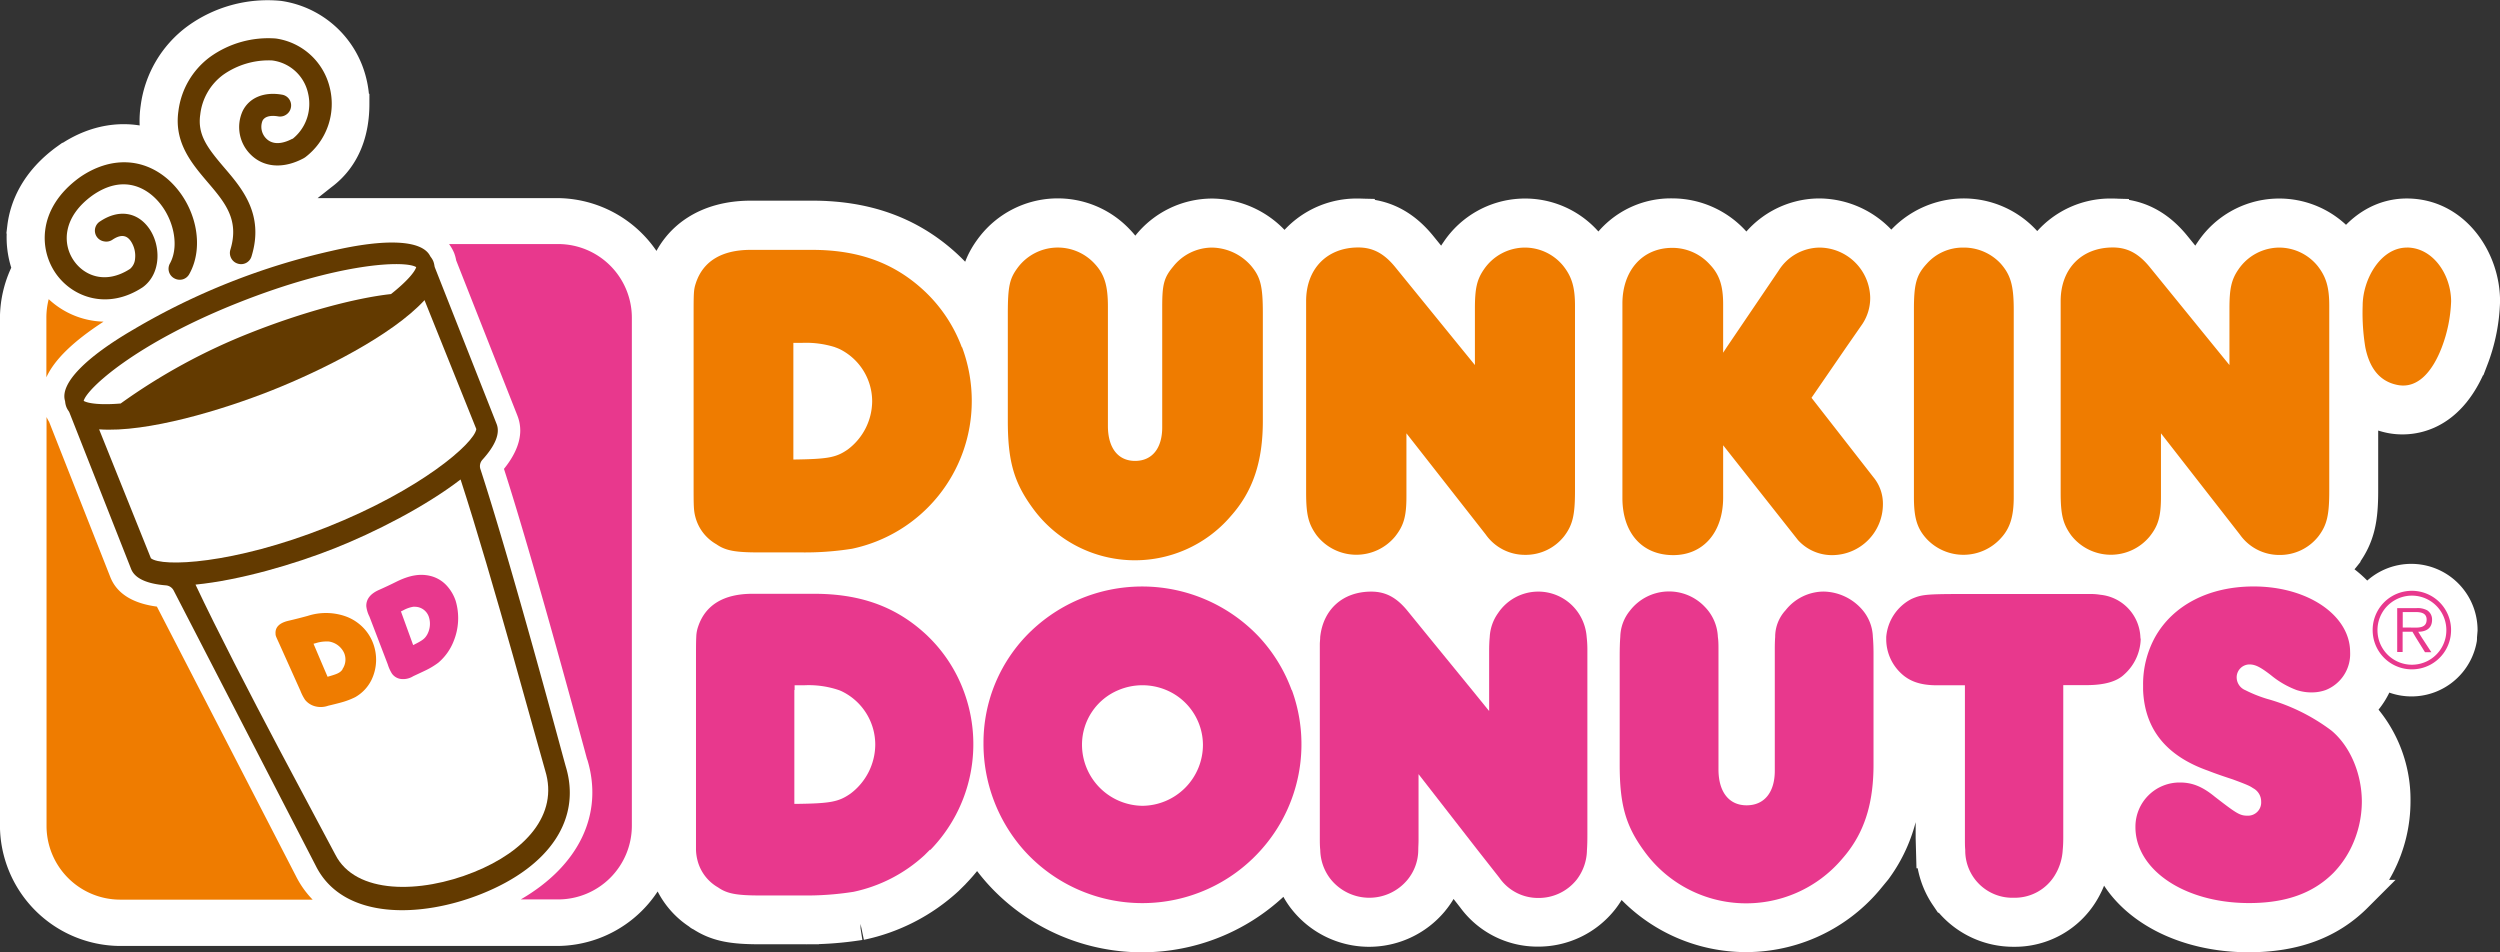
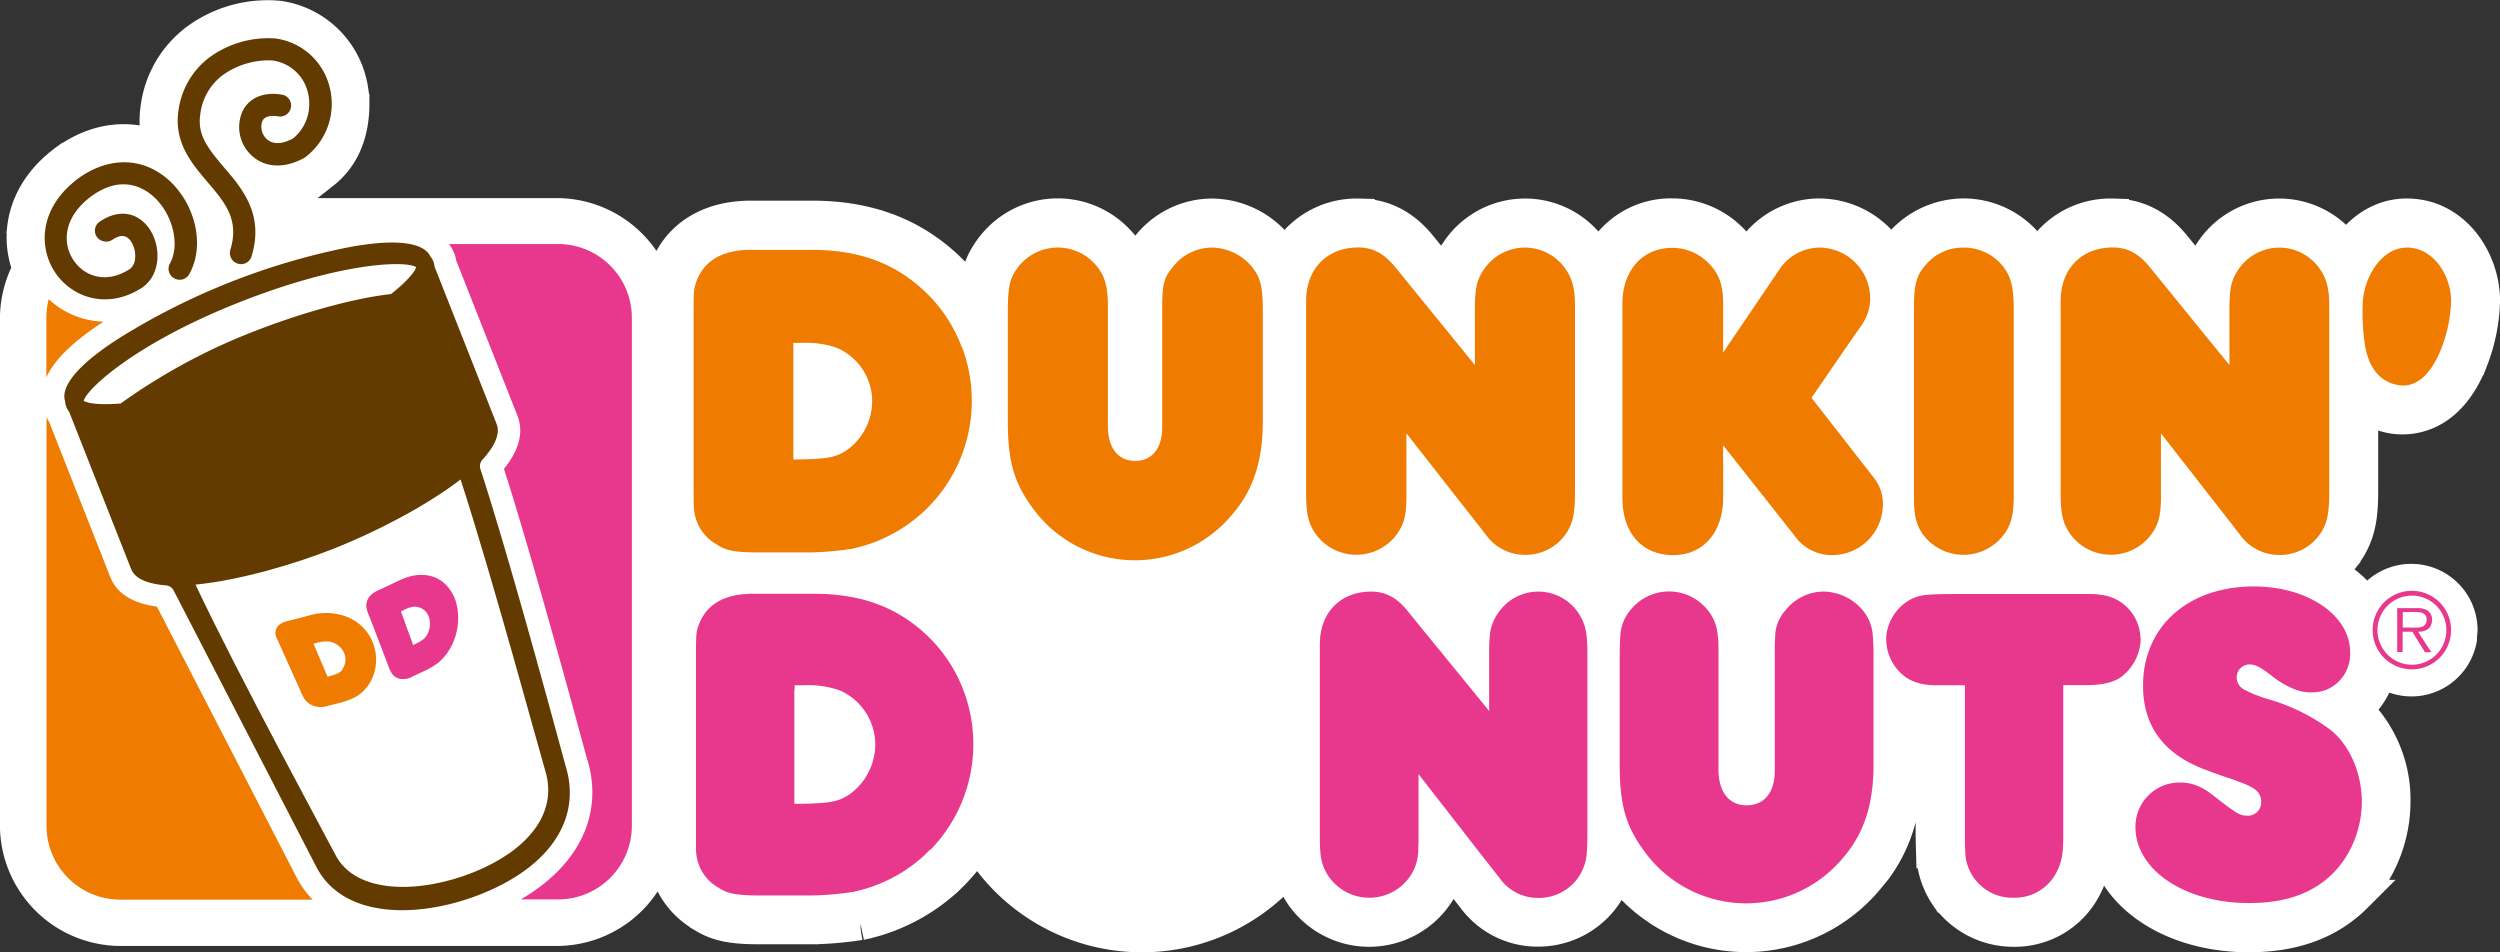
<svg xmlns="http://www.w3.org/2000/svg" id="Layer_1" data-name="Layer 1" viewBox="0 0 460.35 175.34">
  <rect x="0" y="0" width="460.35" height="175.34" fill="#333333" stroke="none" />
  <defs>
    <style>.cls-1,.cls-7{fill:#fff;}.cls-1{stroke:#fff;stroke-width:6px;}.cls-1,.cls-2,.cls-3{fill-rule:evenodd;}.cls-2,.cls-4{fill:#ef7c00;}.cls-3,.cls-5{fill:#e8388d;}.cls-6{fill:#633a00;}</style>
  </defs>
  <title>191031_Logo_DunkinDonuts</title>
  <path class="cls-1" d="M434.7,212.51l0,0,.05-.09ZM295.5,334.7l-.11-.08s-.06,0-.09-.06Zm190.12-124,.12.15.06.06Zm112.47,57.9c2.75-3.61,3.26-7,3.26-12v-16a13,13,0,0,0,5.39,2.41c2.37.46,10.45,1.05,14.92-10.7a32.31,32.31,0,0,0,2.13-10.65c0-7.65-5.42-15.9-14.18-15.9-4.74,0-8.61,2.71-11.1,6.51-.21-.29-.41-.58-.63-.87l-.12-.13a15.06,15.06,0,0,0-24.16,1.19,14.14,14.14,0,0,0-2.14,4.71l-4.47-5.5c-3.2-4-7-5.9-11.53-5.9a15.11,15.11,0,0,0-13.9,8.26,15,15,0,0,0-2.24-3.28,15.29,15.29,0,0,0-11.38-5,15.48,15.48,0,0,0-13.24,7.71,15.5,15.5,0,0,0-13.23-7.71,15,15,0,0,0-12.62,6.95L488,214a14,14,0,0,0-2.22-3.15,15.37,15.37,0,0,0-11.43-5.11,14.62,14.62,0,0,0-13.51,8.44A15.6,15.6,0,0,0,459,211.4l-.11-.13a15.06,15.06,0,0,0-24.16,1.19,14.14,14.14,0,0,0-2.14,4.71l-4.47-5.5c-3.2-4-7-5.9-11.53-5.9A15.13,15.13,0,0,0,403,213.55a15.91,15.91,0,0,0-1.61-2.28,15.73,15.73,0,0,0-11.81-5.5,15.14,15.14,0,0,0-11.79,5.76,13.3,13.3,0,0,0-2.36,4,13.94,13.94,0,0,0-3.13-5,15.24,15.24,0,0,0-23.09,1.05,1.71,1.71,0,0,0-.11.14c-2.38,3.13-3,5.77-3.11,9.8a33,33,0,0,0-5.77-6.74c-6.49-5.79-14.42-8.62-24.22-8.62H304.67c-7.89,0-13.66,3.73-15.83,10.23a14.07,14.07,0,0,0-.71,5.05h-.28A19.24,19.24,0,0,0,269,205.69l-50.34,0c-.4-2-.2-.84-1.08-2.41-.38,0-.58-5.43,1.75-8.73-.13.19,2.17,7.3,1.94,7.38l-1-2.72c.08,0-4.1,5.83-4.08,5.82l4.86-3.1s4.56-3.62,4.66-3.69c4.14-3.11,5.74-7.82,5.74-12.89a16.59,16.59,0,0,0-.49-4,15.9,15.9,0,0,0-13.16-12,22.09,22.09,0,0,0-15.07,4.11,18.61,18.61,0,0,0-7.43,12.67,16.09,16.09,0,0,0-.17,2.36,15.57,15.57,0,0,0,.88,5.15c-5.32-2.56-11.53-2-17.09,1.86l-.05,0c-5.95,4.24-7.7,9.19-8.11,12.59a15.55,15.55,0,0,0,1,7.62,19.2,19.2,0,0,0-2.34,9.21v93.21a19.26,19.26,0,0,0,19.19,19.27H269a19.24,19.24,0,0,0,18.82-15.54h.83l0,1.12a14.6,14.6,0,0,0,.48,3.24,14.08,14.08,0,0,0,6.25,8.36c3.07,2.11,6.15,2.51,11.06,2.51h7.79a62.29,62.29,0,0,0,10.53-.76l.13,0a33.85,33.85,0,0,0,16-8.23L342,327l.05-.06a33.07,33.07,0,0,0,4.37-5.58,35.89,35.89,0,0,0,3.92,5.38,35.31,35.31,0,0,0,52.74,0c.27-.3.52-.61.78-.91a14.54,14.54,0,0,0,2.56,5.68l.14.18a15.16,15.16,0,0,0,23.61.42l.11-.14a14.23,14.23,0,0,0,2.95-6.2l4.49,5.75a14.62,14.62,0,0,0,11.91,6,15,15,0,0,0,11.86-5.72,14.24,14.24,0,0,0,2.66-5.58h0l.15.21a29.16,29.16,0,0,0,45.83,1.87l1.65-2c3.86-5.25,5.66-11.39,5.66-19.33v-9.39a18.21,18.21,0,0,0,4.74.78v22.18l.07,2.55a15.07,15.07,0,0,0,2.47,7.94l.17.25a15.12,15.12,0,0,0,12.38,6.27,14.56,14.56,0,0,0,12.6-6.95,16.15,16.15,0,0,0,2.36-7.33s0-.91.07-1.71h1.6a16.19,16.19,0,0,0,1.14,3.64c3.63,8.11,13.62,13.36,25.45,13.36,8.4,0,14.88-2.4,19.81-7.33a23.78,23.78,0,0,0,4.14-5.73,25.51,25.51,0,0,0,2.86-11.74,23.24,23.24,0,0,0-7-16.94,13.26,13.26,0,0,0,4.43-7.39,9.2,9.2,0,0,0,14.81-5.57v0a2,2,0,0,0,0-.34l.11-1.28a9.21,9.21,0,0,0-17.29-4.41,20,20,0,0,0-7.29-6.37A14.1,14.1,0,0,0,598.09,268.63Zm12.72,17.89,0,.06h-.05A.64.64,0,0,1,610.81,286.52Zm-37.25-74,0,0,0-.09Zm-56.94-1.66s0,0,0,0l.08-.09Z" transform="translate(-166.43 -166.21)" />
  <path class="cls-2" d="M389.54,211.8a9.18,9.18,0,0,0-7.1,3.52c-1.67,2-2,3.25-2,7.35V244.9c0,3.84-1.84,6.18-5,6.18s-5-2.42-5-6.44v-22c0-3.93-.67-6-2.51-7.94a9.21,9.21,0,0,0-14,.67c-1.58,2.09-1.92,3.42-1.92,8.69v19.63c0,7.36,1.09,11.28,4.52,16a23.24,23.24,0,0,0,36.59,1.5c4-4.51,5.85-9.94,5.85-17.47v-19.8c0-5-.41-6.68-2.17-8.77A9.75,9.75,0,0,0,389.54,211.8Zm-46,18.36a27.19,27.19,0,0,0-7.4-10.83c-5.43-4.85-11.87-7.11-20.22-7.11H304.67c-5.34,0-8.77,2.09-10.1,6.1-.42,1.26-.42,1.76-.42,6.44v30.66c0,3.85,0,4.77.33,6a8.14,8.14,0,0,0,3.85,5c1.67,1.17,3.42,1.51,7.77,1.51h7.77a55.5,55.5,0,0,0,9.44-.67,27.78,27.78,0,0,0,22.06-27.24,28.17,28.17,0,0,0-1.79-9.89Zm-23.33,0a8.71,8.71,0,0,1,.89.36,10.74,10.74,0,0,1,5.93,9.61,11.18,11.18,0,0,1-4.51,8.86c-2.17,1.5-3.68,1.75-10,1.84V229.35H314a17.82,17.82,0,0,1,6.22.8Zm127-18.36a9.16,9.16,0,0,0-7.52,4c-1.33,1.92-1.67,3.59-1.67,7.27v10.36l-2.68-3.29-11.94-14.68c-2.09-2.59-4.18-3.68-6.85-3.68-5.77,0-9.61,3.93-9.61,9.87v35.26c0,4.09.42,5.76,1.92,7.85a9.26,9.26,0,0,0,14.46.25c1.58-2,2.09-3.67,2.09-7.35V246L440,264.62a8.81,8.81,0,0,0,7.26,3.76,9,9,0,0,0,7.19-3.43c1.59-2.09,2-3.93,2-8.36V222.5c0-3.42-.59-5.35-2.18-7.35A9.12,9.12,0,0,0,447.26,211.8ZM500,239.46l6.39-9.3,3-4.32a8.66,8.66,0,0,0,1.42-4.84,9.41,9.41,0,0,0-9.28-9.2,9,9,0,0,0-7.6,4.27l-9.55,14.09-.65,1v-8.94c0-3.35-.67-5.43-2.42-7.27a9.3,9.3,0,0,0-6.94-3.1c-5.51,0-9.19,4.18-9.19,10.28v35.77c0,6.43,3.6,10.53,9.36,10.53,5.52,0,9.19-4.18,9.19-10.62v-9.61l13.79,17.47a8.43,8.43,0,0,0,6.44,2.76,9.37,9.37,0,0,0,9.19-9.36,7.65,7.65,0,0,0-1.76-5Zm86.16-27.66a9.16,9.16,0,0,0-7.53,4c-1.33,1.92-1.67,3.59-1.67,7.27v10.36l-2.68-3.29-11.94-14.68c-2.09-2.59-4.18-3.68-6.85-3.68-5.77,0-9.61,3.93-9.61,9.87v35.26c0,4.09.42,5.76,1.92,7.85a9.26,9.26,0,0,0,14.46.25c1.59-2,2.09-3.67,2.09-7.35V246l14.53,18.64a8.85,8.85,0,0,0,7.28,3.76,9,9,0,0,0,7.18-3.43c1.59-2.09,2-3.93,2-8.36V222.5c0-3.42-.59-5.35-2.17-7.35A9.15,9.15,0,0,0,586.13,211.8Zm23.48,0c-4.86,0-8.15,5.87-8.15,10.72a39.26,39.26,0,0,0,.49,7.65h0c.67,3.29,2.25,6.21,5.94,6.93,3.9.76,6.57-2.82,8.14-6.93h0a26.32,26.32,0,0,0,1.72-8.5C617.75,216.8,614.46,211.79,609.61,211.79Zm-81.67,0a8.87,8.87,0,0,0-6.77,3c-1.92,2.09-2.34,3.76-2.34,8.44v34.51c0,3.85.59,5.77,2.34,7.69a9.3,9.3,0,0,0,13.71-.17c1.67-1.83,2.33-4,2.33-7.52V223.25c0-4.51-.58-6.43-2.42-8.52A9.26,9.26,0,0,0,527.94,211.8Z" transform="translate(-166.43 -166.21)" />
-   <path class="cls-3" d="M511.3,283.5h0a8.05,8.05,0,0,0-2-5.07,9.63,9.63,0,0,0-7.08-3.29,9,9,0,0,0-7,3.45,7.21,7.21,0,0,0-1.91,4.91h0c-.05.66-.07,1.44-.07,2.36v22.28c0,3.91-1.88,6.36-5.19,6.36s-5.18-2.54-5.18-6.61v-22c0-.87,0-1.66-.11-2.36h0A8.42,8.42,0,0,0,480.4,278a9.08,9.08,0,0,0-13.83.66,7.85,7.85,0,0,0-1.78,4.82h0c-.08,1-.11,2.21-.11,3.79V307c0,7.27,1.06,11.16,4.38,15.75h0l.11.15a23.15,23.15,0,0,0,36.44,1.5c.47-.54.92-1.09,1.33-1.65h0c3.06-4.16,4.48-9.14,4.48-15.75V287.12C511.43,285.66,511.39,284.49,511.3,283.5Z" transform="translate(-166.43 -166.21)" />
+   <path class="cls-3" d="M511.3,283.5h0a8.05,8.05,0,0,0-2-5.07,9.63,9.63,0,0,0-7.08-3.29,9,9,0,0,0-7,3.45,7.21,7.21,0,0,0-1.91,4.91h0c-.05.66-.07,1.44-.07,2.36v22.28c0,3.91-1.88,6.36-5.19,6.36s-5.18-2.54-5.18-6.61v-22c0-.87,0-1.66-.11-2.36A8.42,8.42,0,0,0,480.4,278a9.08,9.08,0,0,0-13.83.66,7.85,7.85,0,0,0-1.78,4.82h0c-.08,1-.11,2.21-.11,3.79V307c0,7.27,1.06,11.16,4.38,15.75h0l.11.15a23.15,23.15,0,0,0,36.44,1.5c.47-.54.92-1.09,1.33-1.65h0c3.06-4.16,4.48-9.14,4.48-15.75V287.12C511.43,285.66,511.39,284.49,511.3,283.5Z" transform="translate(-166.43 -166.21)" />
  <path class="cls-3" d="M611.72,282.54c1.44,0,2.55-.62,2.55-2.21a2,2,0,0,0-.9-1.74,3.74,3.74,0,0,0-2-.4h-3.52v8.08h1v-3.73h1.81l.59,1,1.72,2.77h1.17l-1.81-2.77Zm-1.34-.77h-1.51v-2.86h2.3c1,0,2.1.15,2.1,1.4C613.27,282,611.52,281.77,610.38,281.77Z" transform="translate(-166.43 -166.21)" />
  <path class="cls-3" d="M617.66,283.5a7.71,7.71,0,0,0,.11-1.28,7.22,7.22,0,0,0-14.44,0,7.71,7.71,0,0,0,.11,1.28,7.22,7.22,0,0,0,14.22,0h-.88a6.34,6.34,0,0,1-12.44,0h0a6.67,6.67,0,0,1-.12-1.27,6.34,6.34,0,0,1,12.68,0,6.59,6.59,0,0,1-.12,1.27Z" transform="translate(-166.43 -166.21)" />
  <path class="cls-3" d="M337.75,322.71a27.91,27.91,0,0,0,6.08-29.41h0a27.18,27.18,0,0,0-6.4-9.8h0q-.45-.45-.93-.87c-5.41-4.82-11.82-7.08-20.16-7.08H305c-5.31,0-8.67,2.07-10,6a6.27,6.27,0,0,0-.36,1.94h0c-.05.86-.05,2.15-.05,4.46v5.34h0v25.4c0,2,0,3.15,0,4a8.75,8.75,0,0,0,.29,2,8,8,0,0,0,3.78,4.93c1.63,1.14,3.35,1.48,7.7,1.48h7.79a55.42,55.42,0,0,0,9.44-.67,27.76,27.76,0,0,0,13.07-6.74l1-1Zm-25-29.41v-.9h1.67a17.27,17.27,0,0,1,6.52.9h0a6.58,6.58,0,0,1,.66.29,10.91,10.91,0,0,1,6,9.78,11.37,11.37,0,0,1-4.59,9c-2.22,1.54-3.78,1.79-10.14,1.87h-.17v-21Z" transform="translate(-166.43 -166.21)" />
-   <path class="cls-3" d="M404.28,293.3h0a29,29,0,0,0-6-9.8h0a29.6,29.6,0,0,0-43.07,0h0a28.52,28.52,0,0,0-6,9.8h0a28.65,28.65,0,0,0-1.68,9.72,29.55,29.55,0,0,0,7.39,19.69h0a29.28,29.28,0,0,0,43.72,0h0a29.14,29.14,0,0,0,5.68-29.42Zm-27.47,21.29a11.26,11.26,0,0,1-11.14-11.3,10.88,10.88,0,0,1,6.7-10h0a11.33,11.33,0,0,1,8.85,0h0a11,11,0,0,1,6.72,10.07A11.24,11.24,0,0,1,376.81,314.59Z" transform="translate(-166.43 -166.21)" />
  <path class="cls-3" d="M458.6,283.5h0a9.07,9.07,0,0,0-2-5.06,8.9,8.9,0,0,0-14.31.66,8.25,8.25,0,0,0-1.54,4.41h0c-.08.79-.11,1.7-.11,2.78v10.85l-3.11-3.83-8-9.8-3.86-4.74c-2.07-2.57-4.12-3.62-6.74-3.62-5.23,0-8.85,3.27-9.4,8.36,0,.44-.07.89-.07,1.36V320.2c0,1,0,1.79.08,2.52a9,9,0,0,0,1.82,5.26,9.12,9.12,0,0,0,14.23.25,8.71,8.71,0,0,0,2-5.5h0c0-.54.05-1.12.05-1.77v-12.2l10.89,14h0l4,5.09a8.65,8.65,0,0,0,7.15,3.71,8.93,8.93,0,0,0,7.08-3.37,9.14,9.14,0,0,0,1.89-5.43h0c.06-.82.08-1.75.08-2.85V285.7A20.77,20.77,0,0,0,458.6,283.5Z" transform="translate(-166.43 -166.21)" />
  <path class="cls-3" d="M560.56,283.5h0a8.19,8.19,0,0,0-7.38-7.77,10.4,10.4,0,0,0-1.59-.14c-.78,0-2.08,0-4.67,0h-18.6c-7.29,0-8,.09-9.9.91a8.67,8.67,0,0,0-4.66,7h0c0,.18,0,.35,0,.52a8.62,8.62,0,0,0,2.55,6c1.64,1.64,3.69,2.38,6.84,2.38h5.1v28.14c0,.82,0,1.54.06,2.18a8.68,8.68,0,0,0,9,8.8,8.62,8.62,0,0,0,7.48-4.11,10,10,0,0,0,1.47-4.69c.07-.7.1-1.47.1-2.35v-28h4.26c3.34,0,5.64-.67,7-2a9.06,9.06,0,0,0,3-6.49C560.58,283.79,560.57,283.64,560.56,283.5Z" transform="translate(-166.43 -166.21)" />
  <path class="cls-3" d="M595.73,300.73a35.49,35.49,0,0,0-11.84-5.83,24.45,24.45,0,0,1-4-1.6h0a2.57,2.57,0,0,1-1.6-2.4,2.38,2.38,0,0,1,2.34-2.34c1.07,0,2,.45,4,2a16.46,16.46,0,0,0,4.68,2.71h0a8.72,8.72,0,0,0,2.83.44,7.54,7.54,0,0,0,2.55-.44h0a7.13,7.13,0,0,0,4.49-7,8.67,8.67,0,0,0-.46-2.78h0c-1.8-5.36-8.71-9.29-17.3-9.29-8.35,0-14.89,3.54-18.13,9.29h0a18,18,0,0,0-2.23,8.9c0,.3,0,.61,0,.9h0c.3,7.21,4.27,12.13,12,14.85,1.5.59,3,1.09,4.52,1.59,2.93,1.08,3.2,1.26,3.72,1.61a2.77,2.77,0,0,1,1.5,2.48,2.43,2.43,0,0,1-2.51,2.59c-1.41,0-2-.38-6-3.47-2.32-1.91-4.21-2.64-6.43-2.64a8.13,8.13,0,0,0-8.21,8.21,10,10,0,0,0,.91,4.19h0c2.56,5.73,10.31,9.8,20,9.8,6.84,0,11.82-1.83,15.55-5.56a18.16,18.16,0,0,0,3.05-4.24h0a19.47,19.47,0,0,0,2.18-9C601.29,308.52,599.12,303.54,595.73,300.73Z" transform="translate(-166.43 -166.21)" />
  <path class="cls-4" d="M185.5,225.44a15.35,15.35,0,0,1-10.1-4.14,13.52,13.52,0,0,0-.43,3.39v11C176.44,232.44,179.94,229.05,185.5,225.44Z" transform="translate(-166.43 -166.21)" />
  <path class="cls-4" d="M195.32,277.91c-4.49-.6-7.38-2.42-8.57-5.42,0,0-11.14-28.24-11.27-28.59A7.65,7.65,0,0,1,175,243v75.33a13.58,13.58,0,0,0,13.54,13.54H224a17.32,17.32,0,0,1-3.08-4.34Z" transform="translate(-166.43 -166.21)" />
  <path class="cls-5" d="M269.21,211.15H249.13a.41.41,0,0,1,.05.09,7.65,7.65,0,0,1,.88,1.57,7.38,7.38,0,0,1,.37,1.35c9.71,24.62,11.07,28.07,11.28,28.59h0a.36.36,0,0,1,0,.09.22.22,0,0,1,0-.08,7.46,7.46,0,0,1,.52,2.71c0,2.23-1,4.6-3,7.08,2.44,7.57,6.93,22.59,14.91,52l.42,1.57s0-.06,0-.1c3.1,10.1-1.55,19.62-12.24,25.81h6.92a13.58,13.58,0,0,0,13.54-13.54V224.69A13.58,13.58,0,0,0,269.21,211.15Z" transform="translate(-166.43 -166.21)" />
  <path class="cls-6" d="M227.49,212.41h0A126.18,126.18,0,0,0,191,226.89c-8.88,5.17-13.47,9.92-12.62,13.06a2,2,0,0,1,.05.26,3.6,3.6,0,0,0,.22.94,3.19,3.19,0,0,0,.39.71,1.7,1.7,0,0,1,.19.35L190.58,271c.68,1.7,2.84,2.71,6.41,3a1.76,1.76,0,0,1,1.41.93l26.19,50.73c5,10,19.37,9.64,30.58,5.12,12.61-5.07,18.38-13.86,15.42-23.49l-.44-1.6c-8.41-31.07-12.94-46-15.26-53.11a1.75,1.75,0,0,1,.37-1.71c2.41-2.66,3.29-4.87,2.62-6.58l-11.35-28.77a1.56,1.56,0,0,1-.1-.37,4,4,0,0,0-.2-.8,3.46,3.46,0,0,0-.49-.83,1.76,1.76,0,0,1-.14-.23C244.06,210.4,237.46,210.09,227.49,212.41Z" transform="translate(-166.43 -166.21)" />
  <path class="cls-6" d="M205.12,176.69h0a14.64,14.64,0,0,0-5.84,10c-.82,5.78,2.47,9.64,5.37,13.05,3.17,3.71,5.9,6.91,4.2,12.45a2.07,2.07,0,0,0,.15,1.56,2,2,0,0,0,1.2,1,2,2,0,0,0,2.55-1.35c2.36-7.67-1.71-12.45-5-16.29-3.1-3.64-5-6.07-4.44-9.84a10.54,10.54,0,0,1,4.22-7.29,14.54,14.54,0,0,1,9-2.64,7.75,7.75,0,0,1,6.6,5.93,8.41,8.41,0,0,1,.19,3.08,8.15,8.15,0,0,1-3,5.42l-.07,0c-2,1.05-3.66,1.05-4.75,0a3.06,3.06,0,0,1-.74-3.31c.39-.78,1.42-1.07,2.88-.82a2,2,0,0,0,1.52-.34A2,2,0,0,0,220,186a2,2,0,0,0-1.66-2.36c-3.28-.57-6,.54-7.22,3a7.1,7.1,0,0,0,1.53,8.09c2.42,2.37,6.06,2.59,9.73.6l.25-.16a12.34,12.34,0,0,0,4.51-12.87,11.93,11.93,0,0,0-9.91-9A18.38,18.38,0,0,0,205.12,176.69Z" transform="translate(-166.43 -166.21)" />
  <path class="cls-6" d="M181.21,198.8c-4.12,2.94-6.05,6.46-6.46,9.82a11.49,11.49,0,0,0,1.91,7.88c3.1,4.51,9.61,6.85,16.06,2.6l.08-.06c3.36-2.53,3.26-7.71,1.07-10.79s-5.67-3.51-9-1.28a2,2,0,0,0,.74,3.69,2,2,0,0,0,1.53-.31c1.94-1.3,2.86-.47,3.38.27a4.87,4.87,0,0,1,.78,3.26,2.7,2.7,0,0,1-.92,1.84c-4.47,2.9-8.42,1.31-10.37-1.53-2.19-3.19-1.95-8.15,3.52-12.05,5.39-3.71,9.34-1.4,11.21.31,3.52,3.21,4.87,8.81,3,12.24a2,2,0,0,0,.78,2.77,2.07,2.07,0,0,0,1.56.19,2,2,0,0,0,1.22-1c2.87-5.13,1.22-12.7-3.76-17.25C192.87,195.2,186.78,195,181.21,198.8Z" transform="translate(-166.43 -166.21)" />
  <path class="cls-7" d="M238.43,220.36c-6.61.72-16.46,3.39-25.93,7.15a110,110,0,0,0-23.85,13c-3.69.31-6,0-6.81-.48.59-2.28,9.67-10.62,28.44-18.07s30.79-7.82,32.79-6.56C242.83,216.27,241.33,218.07,238.43,220.36Z" transform="translate(-166.43 -166.21)" />
  <path class="cls-7" d="M266.83,308.13c2.49,8.11-3.71,14.88-13.11,18.66-9.88,4-21.83,4.15-25.55-3.22-1.28-2.53-17.73-32.72-25.74-49.71,8.2-.81,18.24-3.76,25.6-6.68s16.68-7.66,23.21-12.68C257.06,272.36,266,305.43,266.83,308.13Z" transform="translate(-166.43 -166.21)" />
-   <path class="cls-7" d="M226.63,263.28c-17.28,6.86-30.38,7.37-32.41,5.73l-9.54-23.74c8.86.64,22.74-3.58,31.83-7.19S238.6,228,244.6,221.48l9.54,23.74C253.78,247.82,243.9,256.42,226.63,263.28Z" transform="translate(-166.43 -166.21)" />
  <path class="cls-2" d="M233.51,282h0a8.54,8.54,0,0,0-3.42-2.29,10.92,10.92,0,0,0-7-.09c-1.17.32-2.34.62-3.51.89-1.68.39-2.5,1.18-2.41,2.4,0,.38.09.52.69,1.84l3.88,8.64a8.74,8.74,0,0,0,.86,1.68,3.49,3.49,0,0,0,1.79,1.18,4.07,4.07,0,0,0,2.48-.09q1.16-.27,2.28-.57a14.33,14.33,0,0,0,2.68-1,7.41,7.41,0,0,0,3-3.17,8.56,8.56,0,0,0,.28-6.82A8.34,8.34,0,0,0,233.51,282Zm-4,7.47c-.47.62-.88.83-2.76,1.36-.86-2-1.73-4.05-2.59-6.08l.45-.12a6.45,6.45,0,0,1,2-.3h0l.31,0a3.67,3.67,0,0,1,2.9,2.18A3.1,3.1,0,0,1,229.47,289.45Z" transform="translate(-166.43 -166.21)" />
  <path class="cls-3" d="M248.92,274.31h0a6.06,6.06,0,0,0-3.06-2c-2-.54-4-.18-6.4,1-1.08.54-2.17,1.05-3.27,1.54-1.57.7-2.35,1.71-2.31,3a5.71,5.71,0,0,0,.58,1.9q1.69,4.4,3.37,8.79a7.26,7.26,0,0,0,.76,1.69,2.4,2.4,0,0,0,1.62,1,3.5,3.5,0,0,0,2.32-.51c.71-.33,1.42-.66,2.13-1a14.15,14.15,0,0,0,2.48-1.48,9.9,9.9,0,0,0,2.81-3.93,11.23,11.23,0,0,0,.39-7.45A7.81,7.81,0,0,0,248.92,274.31Zm-3.84,8.77c-.44.75-.82,1.05-2.57,1.92l-2.25-6.2.43-.21a5.78,5.78,0,0,1,1.83-.65h0l.29,0a2.72,2.72,0,0,1,2.61,1.93A4.13,4.13,0,0,1,245.08,283.08Z" transform="translate(-166.43 -166.21)" />
</svg>